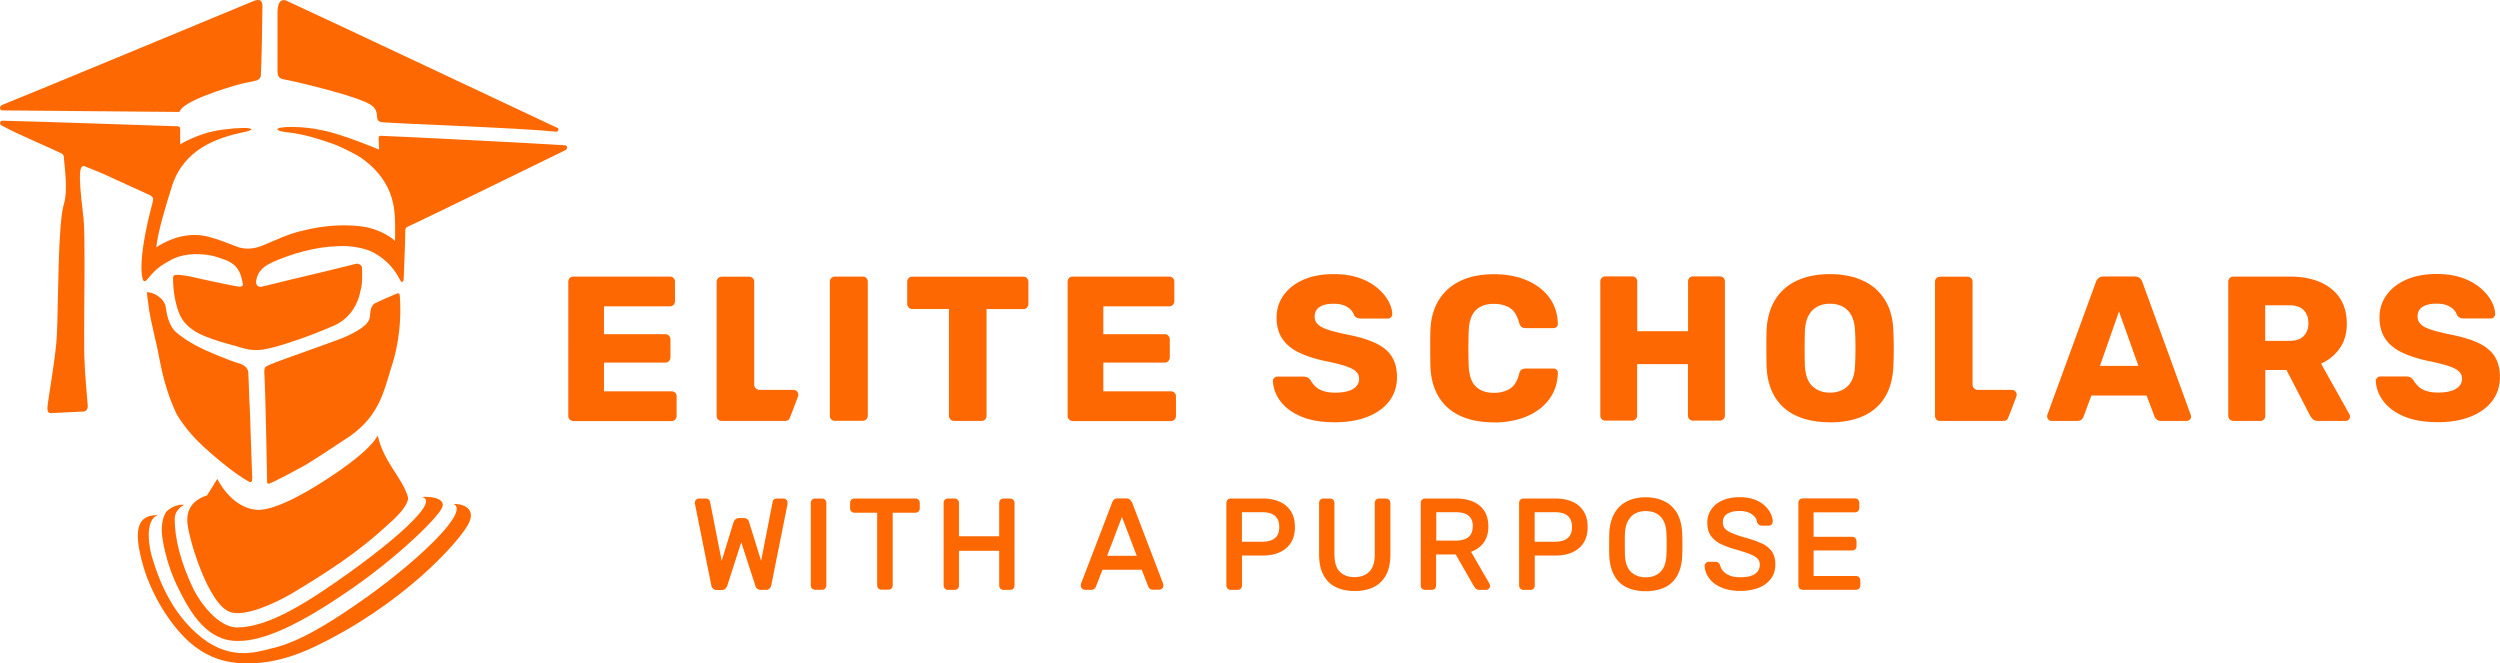
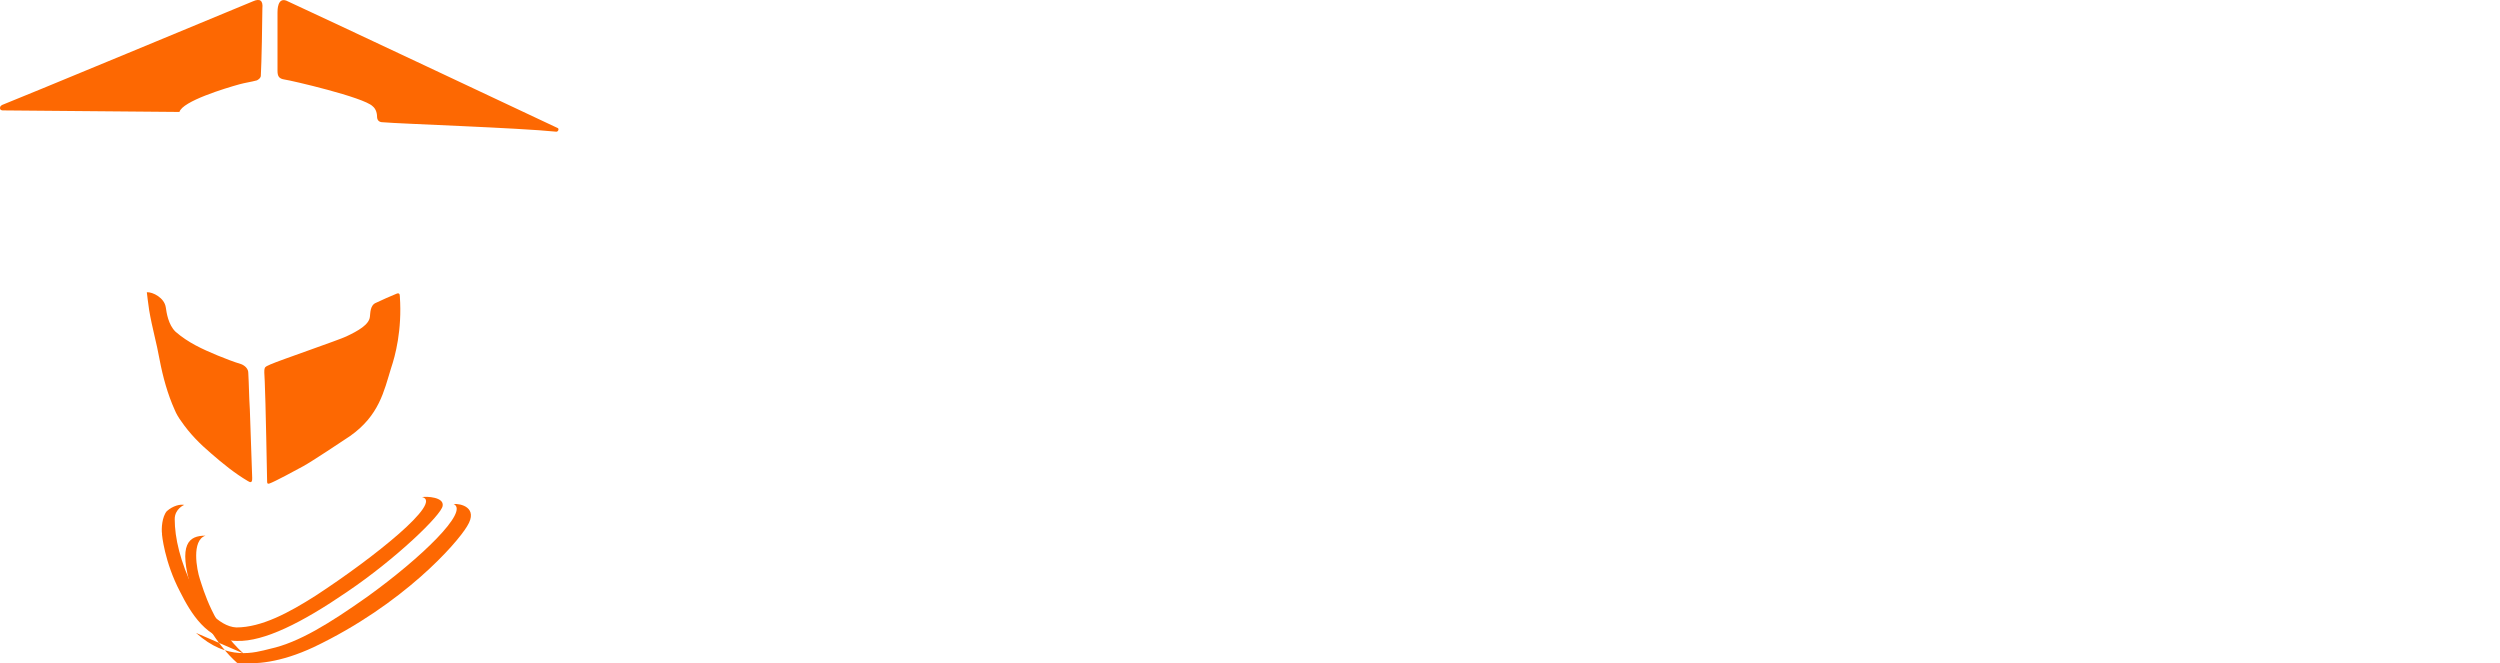
<svg xmlns="http://www.w3.org/2000/svg" id="a" data-name="Layer 1" viewBox="0 0 242.97 64.48">
  <defs>
    <style>.c{fill:#fd6802}</style>
  </defs>
  <g id="b">
-     <path d="M8.07 20.87c.31 1.38 0 12.45.15 14.29 0 .61.23 3.46.31 4.3 0 .31-.15.54-.46.54s-2.84.15-3.15.15-.31-.31-.31-.54c0-.46.85-5.15.92-7.07.15-3 .08-10.83.69-12.75.38-1.23.08-3.38 0-4.3 0-.31 0-.46-.31-.61-1.08-.54-4.23-1.84-5.76-2.69-.23-.08-.15-.46.08-.46 3.38.08 14.6.46 16.9.54.23 0 .38 0 .38.31v1.46s.15-.08.23-.15c1.31-.69 2.61-1.15 4.07-1.31 1.16-.15 2.61-.23 2.61 0 0 .09-.44.22-.91.3-2.46.54-5.62 1.62-6.78 5.16-.61 1.92-1.38 4.46-1.54 5.99 1.69-1.08 3.46-1.46 5.15-1 1.15.31 1.77.61 2.84 1 .77.23 1.54.15 2.3-.15 1.31-.54 2.54-1.15 3.92-1.46 2.38-.61 4.53-.61 5.99-.38 1.31.23 2.46.85 3 1.38.02-.69.03-2.29-.05-2.75-.15-1.69-.87-3.7-3.33-5.39-.61-.38-2-1.08-2.69-1.31-1.54-.54-2.65-.88-4.14-1.08-.63-.05-1.23-.19-1.22-.32 0-.3 2.37-.35 4.36.09 2.03.4 5.53 1.88 5.53 1.88s-.03-.56-.05-1c0-.2-.02-.35.25-.34 2.07.08 14.39.69 17.85.92.23 0 .31.31.08.46-3.15 1.54-14.6 7.14-15.36 7.45-.15.08-.22.15-.23.38 0 .92-.15 4.53-.15 4.53 0 .15 0 .46-.15.46s-.23-.23-.31-.38c-.61-1.15-1.54-2-2.61-2.54-.46-.23-1.84-.69-3.61-.54-1.92.08-4.15.69-6.07 1.54-.61.31-1.46.69-1.61 1.92 0 .31.23.54.54.46.46-.08.92-.23 1.31-.31 2.15-.54 4.23-1 6.38-1.54.54-.15 1-.23 1.54-.38.23 0 .46.08.54.38v.77c0 .46 0 1-.15 1.46-.31 1.61-1.23 2.84-2.69 3.46-1.08.46-2.07.85-3.15 1.23-.92.31-2 .69-3 .92-.92.23-1.69.23-2.54 0-1-.31-2.07-.54-3.07-.92-.92-.31-1.77-.69-2.46-1.38-.31-.31-.61-.77-.77-1.23-.38-1.08-.54-2.15-.54-3.3 0-.23.15-.31.31-.31.46 0 .92.08 1.31.15 1.31.31 4.53 1 4.84 1 .23 0 .38-.08.31-.31-.15-.77-.31-1.69-1.54-2.23-.61-.23-1.23-.46-1.84-.54-1-.15-2.54-.15-3.69.54-1 .54-1.46.92-2.15 1.77-.08.08-.23.31-.38.23-.15 0-.77-1.61.85-7.68.08-.38.08-.46-.31-.69-1.54-.69-3-1.38-4.53-2.07-.54-.23-1.15-.46-1.69-.69s-.78.22-.23 4.69Zm29.91 29.86c-2.23 2.07-4.4 3.82-9.4 6.82-1.92 1.15-4.7 2.35-6.08 1.97-2.3-.54-4.38-7.84-4.3-8.99 0-1.54 1.15-2.15 1.92-2.38.38-.61.69-1.08 1-1.61 0 0 1.31 2.77 3.76 3 1.15.15 3.69-.77 7.84-3.61.31-.23 3.23-2.15 3.99-3.61.59 2.65 2.39 4.07 2.94 6 0 0 .27.67-1.68 2.43Z" class="c" />
-     <path d="M19.05 61.51c3.07 2.77 5.68 1.92 7.22 1.54 2.77-.61 5.76-2.46 9.45-5.07 5.22-3.76 9.91-8.3 8.37-8.99.61-.08 2.46.31 1.31 2.15-1 1.69-6.22 7.61-14.9 11.75-3.3 1.54-5.68 1.69-7.45 1.54s-3.3-.85-4.61-2c-2-1.77-3.69-4.69-4.46-7.22-1.31-4.38-.23-5.15 1.38-5.15-1.38.46-.85 3.3-.54 4.23s1.31 4.61 4.23 7.22Z" class="c" />
+     <path d="M19.05 61.51c3.07 2.77 5.68 1.92 7.22 1.54 2.77-.61 5.76-2.46 9.45-5.07 5.22-3.76 9.91-8.3 8.37-8.99.61-.08 2.46.31 1.31 2.15-1 1.69-6.22 7.61-14.9 11.75-3.3 1.54-5.68 1.69-7.45 1.54c-2-1.77-3.69-4.69-4.46-7.22-1.31-4.38-.23-5.15 1.38-5.15-1.38.46-.85 3.3-.54 4.23s1.31 4.61 4.23 7.22Z" class="c" />
    <path d="M15.75 51.91c-.08-.54 0-1.69.46-2.23.61-.54 1.31-.69 1.69-.61 0 0-.92.38-.92 1.38 0 1.84.54 4.15 1.84 6.84.69 1.38 2.38 3.61 4.15 3.69 2.46 0 5.15-1.46 7.68-3.07 5.76-3.76 12.45-9.14 10.37-9.6.46-.08 2.15 0 2 .85-.08.85-4.53 5.15-9.3 8.37-4.38 3-8.07 4.84-10.68 4.76-2.92 0-4.53-2.77-5.53-4.76-1.54-2.92-1.77-5.61-1.77-5.61Zm10.6-16.52c.66-.31 6.68-2.38 7.3-2.69 1.15-.54 2.23-1.15 2.3-1.92.05-.33 0-1.13.61-1.36.7-.32 1.31-.61 1.92-.85.31-.15.38 0 .38.23.23 3.3-.46 5.82-.85 6.97-.69 2.23-1.15 4.61-3.99 6.61-.69.46-3.69 2.46-4.53 2.92-.69.38-2.84 1.54-3.3 1.69-.23.08-.23-.08-.23-.23 0 0-.15-8.14-.23-9.68s-.13-1.34.61-1.69Zm27.81-22.97c.23.08.08.38-.08.38-3.69-.38-15.28-.77-16.89-.92-.31 0-.51-.16-.54-.46 0-.31-.06-.8-.44-1.1-.87-.87-7.94-2.51-8.55-2.59-.54-.08-.69-.31-.69-.85V1.21c0-.23 0-1.46.85-1.15 1.38.61 26.35 12.37 26.35 12.37ZM25.35 7.35c0 .23-.23.38-.38.46-.54.15-1.15.23-1.69.38-1.38.38-5.56 1.65-5.84 2.69-.31 0-16.82-.15-17.13-.15-.08 0-.31 0-.31-.23 0-.15.08-.23.23-.31C.69 10.04 24.2.29 24.58.13c.69-.31 1-.08.92.69 0 1-.08 5.45-.15 6.53Zm-.84 39.1c0 .08.01.3-.08.38-.09.07-.21 0-.33-.07-1.3-.77-2.43-1.69-3.58-2.69-1.08-.92-2.08-1.92-2.92-3.15-.23-.31-.46-.69-.62-1.08-.69-1.53-1.15-3.22-1.46-4.84-.3-1.69-.72-3.07-1.02-4.83-.08-.46-.23-1.77-.23-1.77.58-.03 1.7.54 1.84 1.46.08.54.24 1.69.95 2.38 1.23 1.07 2.61 1.69 4.07 2.3.77.31 1.54.62 2.31.85.38.15.69.46.69.84.07 1.23.07 2.31.15 3.54.08 2.15.23 6.53.23 6.68Z" class="c" />
  </g>
-   <path d="M76.18 48.45h-.64c-.36 0-.44.23-.45.33l-1.12 5.73-1.16-3.75a.523.523 0 0 0-.15-.27.506.506 0 0 0-.38-.14h-.45c-.16 0-.28.05-.37.14-.08.08-.13.17-.17.26l-1.15 3.76-1.13-5.73c-.04-.21-.2-.33-.44-.33h-.64c-.1 0-.2.04-.28.12-.08.08-.12.17-.12.28v.05s0 .08.02.12l1.58 7.87c.03.14.09.24.17.32.09.08.21.13.35.13h.48c.15 0 .28-.04.37-.13.08-.07.14-.17.18-.28l1.36-4.23 1.37 4.22c.03.12.09.22.18.29.09.08.22.12.37.12h.48c.14 0 .26-.04.35-.13a.65.65 0 0 0 .17-.33l1.58-7.89v-.13c0-.11-.04-.2-.12-.28a.378.378 0 0 0-.28-.12Zm3.7 0h-.65c-.17 0-.26.07-.32.13a.4.4 0 0 0-.11.3v8.01c0 .12.04.22.11.3.08.08.19.13.32.13h.65c.12 0 .23-.04.31-.12a.43.43 0 0 0 .12-.31v-8.01a.43.43 0 0 0-.12-.31.43.43 0 0 0-.31-.12Zm9.07 0h-5.9a.43.43 0 0 0-.31.12c-.08.08-.12.19-.12.32v.51c0 .12.04.23.12.31.08.08.19.12.31.12h2.2v7.05c0 .12.04.23.12.31.08.08.19.12.31.12h.64c.13 0 .24-.04.32-.12a.43.43 0 0 0 .12-.31v-7.05h2.19c.13 0 .24-.04.32-.12a.43.43 0 0 0 .12-.31v-.51c0-.13-.04-.24-.12-.32a.438.438 0 0 0-.32-.12Zm9.21 0h-.62a.43.43 0 0 0-.31.12c-.08.08-.12.19-.12.32v3.23H93.2v-3.23c0-.13-.04-.24-.12-.32a.438.438 0 0 0-.32-.12h-.62c-.17 0-.26.07-.32.13-.08.08-.11.19-.11.32v8c0 .12.04.22.11.3.08.08.19.13.32.13h.62c.13 0 .24-.04.32-.12a.43.43 0 0 0 .12-.31v-3.37h3.91v3.37c0 .12.04.23.12.31.08.08.19.12.31.12h.62c.13 0 .24-.04.32-.12a.43.43 0 0 0 .12-.31v-8c0-.13-.04-.24-.12-.32a.438.438 0 0 0-.32-.12Zm11.83.36a.629.629 0 0 0-.19-.26.533.533 0 0 0-.34-.11h-.83a.523.523 0 0 0-.53.37l-3.05 7.95c0 .06-.01.11-.01.16 0 .11.04.2.12.28.08.08.17.12.28.12h.62a.446.446 0 0 0 .45-.31l.64-1.64h3.81l.64 1.64c.02.06.06.12.12.18.07.08.18.12.33.12h.62c.1 0 .2-.04.28-.12.08-.08.12-.17.12-.28a.68.68 0 0 0-.03-.19l-3.03-7.93Zm.48 5.21h-2.87l1.44-3.78 1.44 3.78Zm13.89-5.26c-.46-.2-1.01-.31-1.63-.31h-3.11c-.17 0-.26.07-.32.13-.08.08-.11.19-.11.32v8c0 .12.04.22.11.3.08.08.19.13.32.13h.65c.13 0 .24-.04.32-.12a.43.43 0 0 0 .12-.31v-2.91h2.02c.62 0 1.17-.1 1.63-.31.47-.21.84-.52 1.1-.93.26-.41.39-.92.39-1.53s-.13-1.12-.39-1.53c-.26-.41-.63-.73-1.1-.93Zm-.03 2.46c0 .47-.13.82-.4 1.06-.27.24-.7.37-1.26.37h-1.97v-2.87h1.97c.58 0 1 .13 1.27.38s.39.6.39 1.07Zm10.35-2.77h-.64a.43.43 0 0 0-.31.12c-.08.08-.12.19-.12.32v5c0 .76-.18 1.32-.53 1.67-.35.35-.83.53-1.43.53s-1.09-.17-1.44-.53c-.35-.35-.52-.92-.52-1.67v-5c0-.13-.04-.24-.12-.32a.438.438 0 0 0-.32-.12h-.62c-.17 0-.26.07-.32.13-.08.08-.11.19-.11.32v4.97c0 .81.14 1.49.42 2.01.28.53.68.93 1.21 1.18.51.25 1.13.38 1.84.38s1.33-.13 1.84-.38c.52-.26.92-.66 1.2-1.18.28-.52.42-1.2.42-2.01V48.9c0-.13-.04-.24-.12-.32a.43.43 0 0 0-.31-.12Zm8.3 5.17c.48-.17.88-.45 1.17-.82.33-.42.5-.97.5-1.63 0-.89-.29-1.58-.86-2.04-.56-.45-1.33-.68-2.29-.68h-2.99c-.17 0-.26.07-.32.13-.08.08-.11.19-.11.32v8c0 .12.04.22.11.3.08.08.19.13.32.13h.62c.13 0 .24-.04.32-.12a.43.43 0 0 0 .12-.31v-3.01h1.91l1.74 3.04c.05.08.12.16.18.24.09.11.24.16.42.16h.59c.1 0 .2-.04.28-.11.08-.08.13-.17.13-.28 0-.06-.02-.13-.06-.21l-1.79-3.1Zm.15-2.46c0 .46-.13.8-.4 1.03-.27.23-.7.35-1.27.35h-1.87v-2.76h1.87c.58 0 1.01.12 1.28.35.27.23.4.57.4 1.03Zm9.68-2.4c-.46-.2-1.01-.31-1.63-.31h-3.11c-.17 0-.26.07-.32.13-.08.08-.11.19-.11.32v8c0 .12.04.22.11.3.08.08.19.13.32.13h.65c.13 0 .24-.04.32-.12a.43.43 0 0 0 .12-.31v-2.91h2.02c.62 0 1.17-.1 1.63-.31.47-.21.84-.52 1.1-.93.26-.41.39-.92.39-1.53s-.13-1.12-.39-1.53c-.26-.41-.63-.73-1.1-.93Zm-.03 2.46c0 .47-.13.82-.4 1.06-.27.24-.7.37-1.26.37h-1.97v-2.87h1.97c.58 0 1 .13 1.27.38s.39.6.39 1.07Zm10.23-1.31c-.3-.53-.72-.93-1.25-1.19-.52-.26-1.13-.39-1.82-.39s-1.29.13-1.81.39c-.53.26-.94.66-1.24 1.19-.29.52-.46 1.18-.49 1.95 0 .36-.01.71-.01 1.04s0 .68.01 1.04c.03.78.19 1.44.47 1.96.28.53.69.93 1.22 1.18.52.25 1.14.38 1.85.38s1.35-.13 1.87-.38.94-.65 1.22-1.18c.28-.52.44-1.18.46-1.96.02-.36.02-.71.02-1.04s0-.68-.02-1.04c-.03-.77-.19-1.43-.48-1.95Zm-3.07 6.2c-.57 0-1.05-.18-1.42-.52-.37-.35-.57-.92-.6-1.72 0-.37-.01-.69-.01-.98s0-.61.01-.97c.02-.54.13-.98.31-1.31.18-.32.41-.56.7-.71.3-.15.64-.23 1.01-.23s.74.08 1.03.23c.29.15.53.39.7.71.18.33.28.77.29 1.31.02.36.02.68.02.97s0 .62-.02.98c-.03.8-.23 1.38-.6 1.72-.37.35-.84.52-1.43.52Zm11.3-3.28c-.42-.2-.97-.4-1.63-.58-.53-.15-.97-.3-1.29-.44-.31-.13-.54-.28-.68-.44a.905.905 0 0 1-.2-.6c0-.38.14-.65.42-.83.31-.19.71-.28 1.21-.28s.89.11 1.19.32c.29.21.46.45.5.74v.03c.05.13.12.21.22.27.08.04.17.07.25.07h.65c.17 0 .27-.08.32-.14.06-.08.09-.17.09-.26 0-.27-.08-.54-.22-.82-.14-.27-.34-.53-.61-.77-.27-.24-.6-.43-1-.57-.39-.14-.86-.21-1.38-.21-.66 0-1.22.11-1.69.32-.47.21-.83.51-1.08.88-.25.37-.38.8-.38 1.27 0 .49.1.91.31 1.23.21.32.52.6.93.81.4.21.91.4 1.51.57.57.16 1.03.31 1.38.45.34.13.59.28.75.44.15.15.22.34.22.59 0 .37-.14.66-.44.88-.3.23-.79.34-1.46.34-.43 0-.79-.06-1.06-.18s-.47-.26-.62-.44c-.14-.17-.23-.35-.27-.52a.493.493 0 0 0-.14-.24.446.446 0 0 0-.33-.12h-.62c-.11 0-.22.04-.3.12s-.12.18-.12.29c.02.42.17.82.44 1.19s.66.67 1.17.89c.5.22 1.12.34 1.85.34.68 0 1.27-.1 1.78-.3.51-.2.91-.5 1.2-.88.29-.39.43-.86.43-1.41 0-.49-.11-.91-.33-1.23-.21-.32-.55-.59-.98-.8Zm9.44 3.27a.414.414 0 0 0-.31-.12h-4.11V53.5H180c.17 0 .26-.07.32-.13a.4.4 0 0 0 .11-.3v-.45c0-.13-.04-.23-.11-.32-.05-.06-.15-.13-.32-.13h-3.74v-2.38h4.01c.13 0 .24-.04.31-.12.08-.08.12-.18.12-.31v-.47c0-.13-.04-.23-.11-.32-.05-.06-.15-.13-.32-.13h-5.06c-.17 0-.26.07-.32.13-.08.08-.11.19-.11.32v8c0 .12.04.22.11.3.08.08.19.13.32.13h5.16c.17 0 .26-.07.32-.13a.4.4 0 0 0 .11-.3v-.48c0-.13-.04-.24-.12-.31ZM81.15 40.9c-.15 0-.27-.05-.36-.14s-.14-.21-.14-.36V27.38c0-.15.05-.27.15-.36s.21-.14.36-.14h2.68c.15 0 .27.05.36.14.09.09.14.21.14.36V40.4c0 .15-.05.27-.15.36a.49.49 0 0 1-.36.14h-2.68Zm11.58 0a.49.49 0 0 1-.36-.14.49.49 0 0 1-.14-.36V30.03h-3.56a.46.46 0 0 1-.36-.15.518.518 0 0 1-.14-.35v-2.14c0-.15.05-.27.14-.36a.49.49 0 0 1 .36-.14h10.78c.15 0 .27.05.36.15.09.09.14.21.14.36v2.14c0 .13-.05.25-.14.35a.46.46 0 0 1-.36.15h-3.57v10.37c0 .15-.05.27-.14.36a.49.49 0 0 1-.36.14h-2.64Zm37.02.14c-1.34 0-2.44-.19-3.32-.57-.88-.38-1.55-.88-2-1.49-.45-.61-.69-1.27-.72-1.96 0-.11.04-.2.13-.29.09-.09.19-.13.31-.13h2.52c.19 0 .33.04.43.1.1.07.19.15.27.26.11.2.26.39.45.58.19.19.45.34.76.45.31.11.7.17 1.17.17.77 0 1.36-.12 1.75-.36.39-.24.59-.57.59-.98 0-.29-.11-.54-.32-.73-.21-.19-.56-.37-1.03-.52-.47-.15-1.1-.31-1.89-.47-1.01-.21-1.88-.49-2.59-.83-.71-.34-1.26-.79-1.63-1.34-.37-.55-.56-1.24-.56-2.07s.23-1.54.69-2.18 1.11-1.14 1.93-1.5c.83-.36 1.81-.54 2.94-.54.92 0 1.73.12 2.43.36s1.29.56 1.77.96c.48.4.84.82 1.09 1.27.25.45.38.88.39 1.31 0 .11-.04.2-.12.29a.38.38 0 0 1-.3.13h-2.64c-.15 0-.27-.03-.38-.08a.69.69 0 0 1-.28-.26c-.08-.29-.29-.55-.63-.77-.34-.22-.78-.33-1.33-.33-.59 0-1.04.1-1.37.31-.33.21-.49.52-.49.95 0 .27.09.5.27.7.18.2.48.37.9.52s1 .3 1.73.46c1.21.23 2.2.51 2.94.85.75.34 1.29.78 1.64 1.32.35.54.52 1.22.52 2.03 0 .91-.26 1.69-.77 2.35-.51.66-1.23 1.16-2.13 1.51-.91.35-1.95.52-3.12.52Zm15.45.01c-1.27 0-2.35-.21-3.25-.62s-1.6-1.02-2.1-1.82-.78-1.8-.83-2.98c-.01-.55-.02-1.13-.02-1.76s0-1.23.02-1.8c.05-1.16.33-2.15.84-2.95.51-.81 1.22-1.42 2.12-1.84.91-.42 1.98-.63 3.22-.63.88 0 1.7.11 2.44.33.75.22 1.4.54 1.96.96s1 .93 1.31 1.52c.31.59.48 1.27.49 2.01.01.12-.02.22-.11.3-.09.08-.19.12-.31.12h-2.7c-.17 0-.31-.04-.4-.11s-.17-.21-.24-.41c-.19-.71-.49-1.19-.91-1.45-.42-.26-.94-.39-1.55-.39-.73 0-1.32.2-1.74.61-.43.41-.66 1.08-.7 2.03-.04 1.1-.04 2.22 0 3.37.04.95.27 1.63.7 2.03.43.41 1.01.61 1.74.61.61 0 1.13-.13 1.56-.4.43-.27.73-.75.9-1.44.05-.2.13-.34.23-.41.1-.07.24-.11.41-.11h2.7c.12 0 .22.04.31.12.09.08.12.18.11.3a4.39 4.39 0 0 1-.49 2.01c-.31.59-.75 1.1-1.31 1.52s-1.22.74-1.96.96c-.75.22-1.56.33-2.44.33Zm10.83-.17c-.15 0-.27-.05-.36-.14s-.14-.21-.14-.36V27.36c0-.15.05-.27.15-.36s.21-.14.36-.14h2.58c.15 0 .27.05.36.14.09.09.14.21.14.36v4.83h4.94v-4.83c0-.15.05-.27.14-.36a.49.49 0 0 1 .36-.14h2.58c.15 0 .27.05.36.14.09.09.14.21.14.36v13.02c0 .15-.05.27-.15.36a.49.49 0 0 1-.36.14h-2.58a.49.49 0 0 1-.36-.14.49.49 0 0 1-.14-.36v-4.99h-4.94v4.99c0 .15-.05.27-.14.36a.49.49 0 0 1-.36.14h-2.58Zm21.82.16c-1.23 0-2.3-.2-3.2-.6-.91-.4-1.62-1.01-2.12-1.81-.51-.81-.79-1.82-.84-3.03-.01-.57-.02-1.15-.02-1.72s0-1.15.02-1.74c.05-1.2.34-2.21.85-3.03a4.8 4.8 0 0 1 2.13-1.85c.91-.41 1.97-.62 3.18-.62s2.26.21 3.17.62a4.85 4.85 0 0 1 2.15 1.85c.52.82.8 1.83.84 3.04.03.59.04 1.17.04 1.74s-.01 1.15-.04 1.72c-.05 1.21-.34 2.23-.84 3.03-.51.81-1.22 1.41-2.12 1.81-.91.4-1.98.6-3.2.6Zm0-2.88c.71 0 1.29-.21 1.73-.64.45-.43.68-1.11.71-2.04.03-.59.04-1.14.04-1.66s-.01-1.06-.04-1.62c-.03-.63-.14-1.14-.35-1.53-.21-.39-.49-.68-.85-.87-.36-.19-.77-.28-1.24-.28s-.86.09-1.22.28c-.36.19-.65.48-.86.87-.21.39-.33.91-.36 1.53-.01.56-.02 1.1-.02 1.62s0 1.07.02 1.66c.04.93.28 1.62.72 2.04s1.01.64 1.72.64Zm10.71 2.75c-.15 0-.27-.05-.36-.14s-.14-.21-.14-.36V27.39c0-.15.05-.27.15-.36s.21-.14.36-.14h2.64c.13 0 .25.05.35.14s.15.21.15.36v9.98c0 .29.23.52.51.52h3.28c.15 0 .27.05.37.15.13.13.16.34.09.51-.19.5-.79 2.14-.88 2.22a.53.53 0 0 1-.37.14h-6.16Zm28.5-.01c-.15 0-.27-.05-.36-.14s-.14-.21-.14-.36V27.38c0-.15.05-.27.15-.36s.21-.14.36-.14h5.45c1.72 0 3.08.4 4.07 1.2s1.49 1.92 1.49 3.38c0 .95-.23 1.75-.69 2.4-.46.65-1.07 1.15-1.81 1.48l2.76 4.93c.04.08.06.15.06.22 0 .11-.04.2-.13.29-.09.09-.19.13-.31.13h-2.64c-.25 0-.44-.06-.56-.19s-.21-.24-.26-.35l-2.28-4.41h-2.06v4.45c0 .15-.05.27-.14.36a.49.49 0 0 1-.36.14h-2.58Zm3.09-7.77h2.32c.63 0 1.1-.15 1.41-.46.31-.31.47-.73.47-1.26s-.15-.94-.45-1.26c-.3-.32-.78-.48-1.43-.48h-2.32v3.46Zm16.79 7.9c-1.34 0-2.44-.19-3.32-.57-.88-.38-1.55-.88-2-1.49-.45-.61-.69-1.27-.72-1.96 0-.11.04-.2.13-.29.09-.09.19-.13.31-.13h2.52c.19 0 .33.04.43.1.1.07.19.15.27.26.11.2.26.39.45.58.19.19.45.34.76.45.31.11.7.17 1.17.17.77 0 1.36-.12 1.75-.36.39-.24.59-.57.59-.98 0-.29-.11-.54-.32-.73-.21-.19-.56-.37-1.03-.52-.47-.15-1.1-.31-1.89-.47-1.01-.21-1.88-.49-2.59-.83-.71-.34-1.26-.79-1.63-1.34-.37-.55-.56-1.24-.56-2.07s.23-1.54.69-2.18 1.11-1.14 1.93-1.5c.83-.36 1.81-.54 2.94-.54.92 0 1.73.12 2.43.36s1.29.56 1.77.96c.48.4.84.82 1.09 1.27.25.45.38.88.39 1.31 0 .11-.04.2-.12.29a.38.38 0 0 1-.3.13h-2.64c-.15 0-.27-.03-.38-.08a.69.69 0 0 1-.28-.26c-.08-.29-.29-.55-.63-.77-.34-.22-.78-.33-1.33-.33-.59 0-1.04.1-1.37.31-.33.21-.49.52-.49.95 0 .27.09.5.27.7.18.2.48.37.9.52s1 .3 1.73.46c1.21.23 2.2.51 2.94.85.75.34 1.29.78 1.64 1.32.35.54.52 1.22.52 2.03 0 .91-.26 1.69-.77 2.35-.51.66-1.23 1.16-2.13 1.51-.91.35-1.95.52-3.12.52Zm-166.79-.12c-.15 0-.27-.05-.36-.14s-.14-.21-.14-.36V27.39c0-.15.05-.27.15-.36s.21-.14.36-.14h2.64c.13 0 .25.05.35.14s.15.21.15.36v9.98c0 .29.23.52.51.52h3.28c.15 0 .27.05.37.15.13.13.16.34.09.51-.19.5-.79 2.14-.88 2.22a.53.53 0 0 1-.37.14h-6.16Zm-14.42 0a.49.49 0 0 1-.36-.14c-.1-.1-.14-.21-.14-.36V27.38c0-.14.05-.27.14-.36.1-.1.21-.14.36-.14h9.37c.14 0 .27.05.36.14.1.1.14.21.14.36v1.89c0 .15-.05.27-.14.36-.1.1-.21.14-.36.14h-6.4v2.71h5.96c.14 0 .27.05.36.15.09.1.14.22.14.37v1.74a.5.5 0 0 1-.14.35c-.1.1-.21.15-.36.15H58.7v2.79h6.56c.14 0 .27.05.36.14.1.1.14.21.14.36v1.89c0 .15-.05.27-.14.36-.1.1-.21.14-.36.14h-9.53Zm48.53 0a.49.49 0 0 1-.36-.14c-.1-.1-.14-.21-.14-.36V27.38c0-.14.05-.27.14-.36.1-.1.21-.14.36-.14h9.37c.14 0 .27.05.36.14.1.1.14.21.14.36v1.89c0 .15-.05.27-.14.36-.1.1-.21.14-.36.14h-6.4v2.71h5.96c.14 0 .27.05.36.15.09.1.14.22.14.37v1.74a.5.5 0 0 1-.14.35c-.1.1-.21.15-.36.15h-5.96v2.79h6.56c.14 0 .27.05.36.14.1.1.14.21.14.36v1.89c0 .15-.05.27-.14.36-.1.1-.21.14-.36.14h-9.53Zm95.12 0c-.1 0-.21-.04-.29-.13s-.13-.18-.13-.29c0-.06 0-.13.02-.18l4.71-12.88c.04-.14.13-.28.25-.39s.3-.17.53-.17h2.97c.23 0 .41.06.53.17.13.11.21.25.25.39l4.69 12.88c.02.06.04.11.04.18 0 .1-.04.21-.13.29-.09.09-.19.13-.31.13h-2.47c-.2 0-.35-.05-.45-.15-.1-.1-.17-.19-.19-.27l-.78-2.05h-5.36l-.76 2.05c-.02.08-.09.17-.18.27-.1.1-.25.15-.48.15h-2.47Zm4.72-5.35h3.73l-1.89-5.29-1.85 5.29Z" class="c" />
</svg>